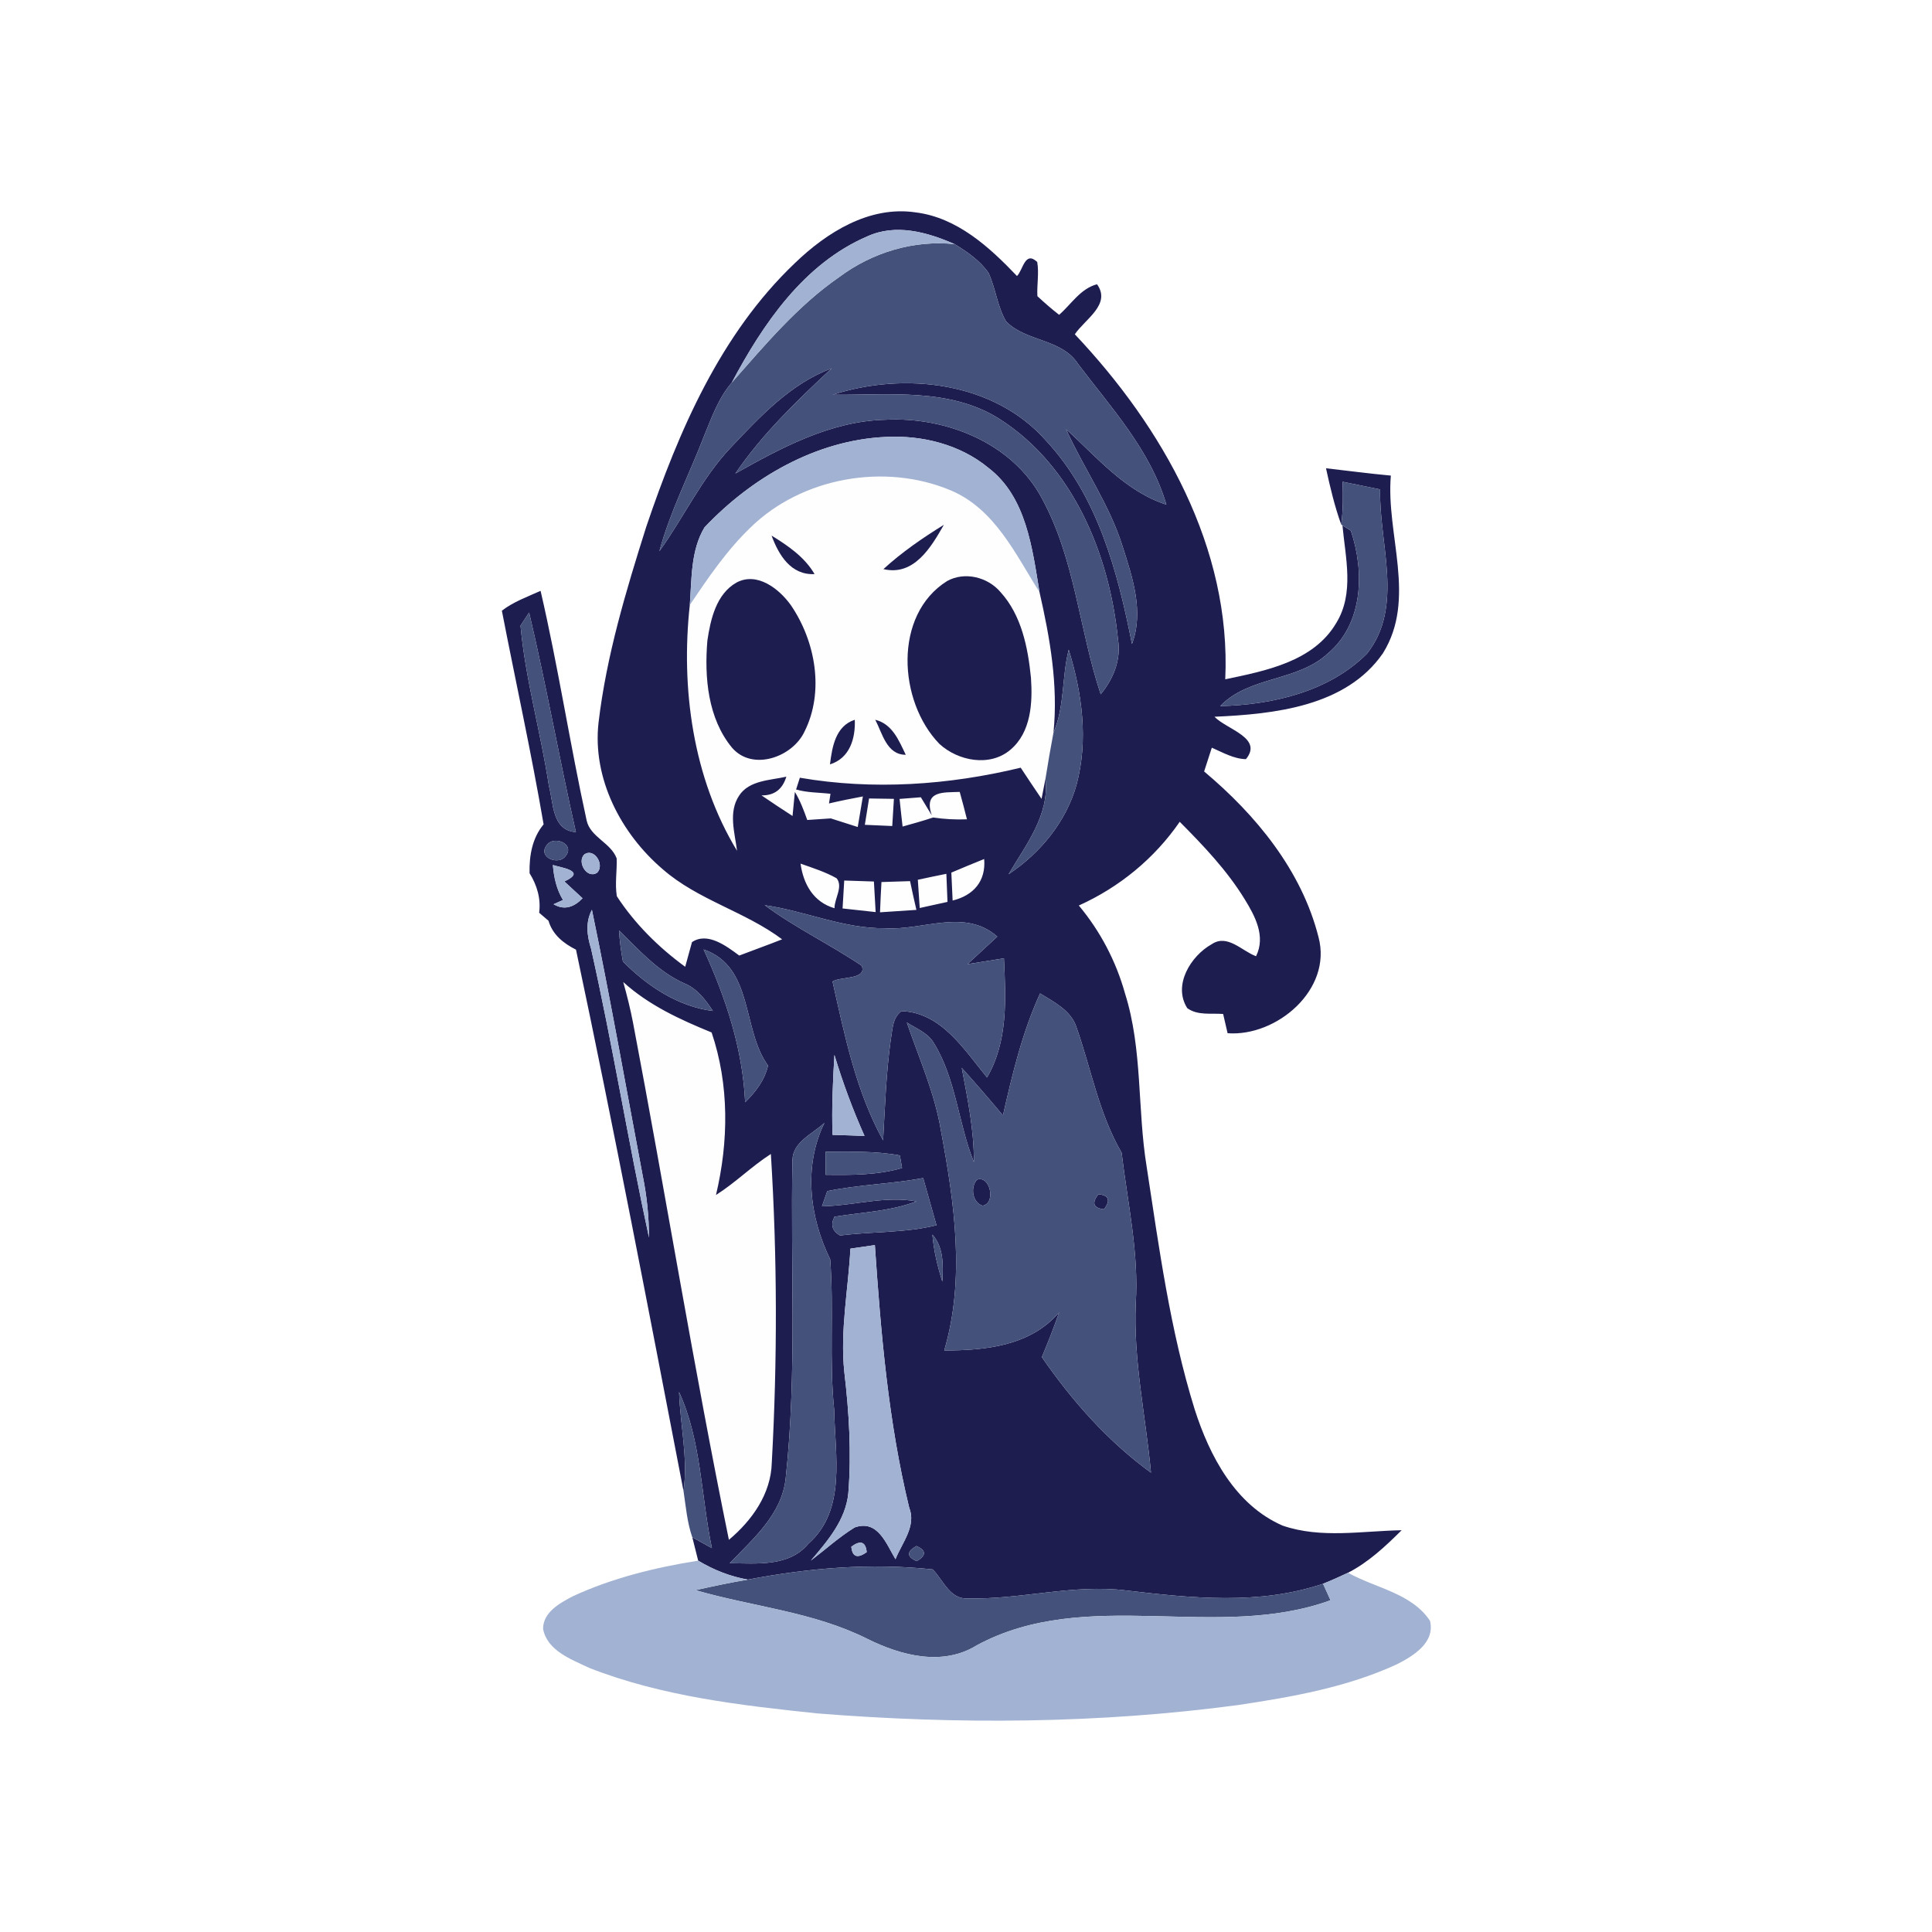
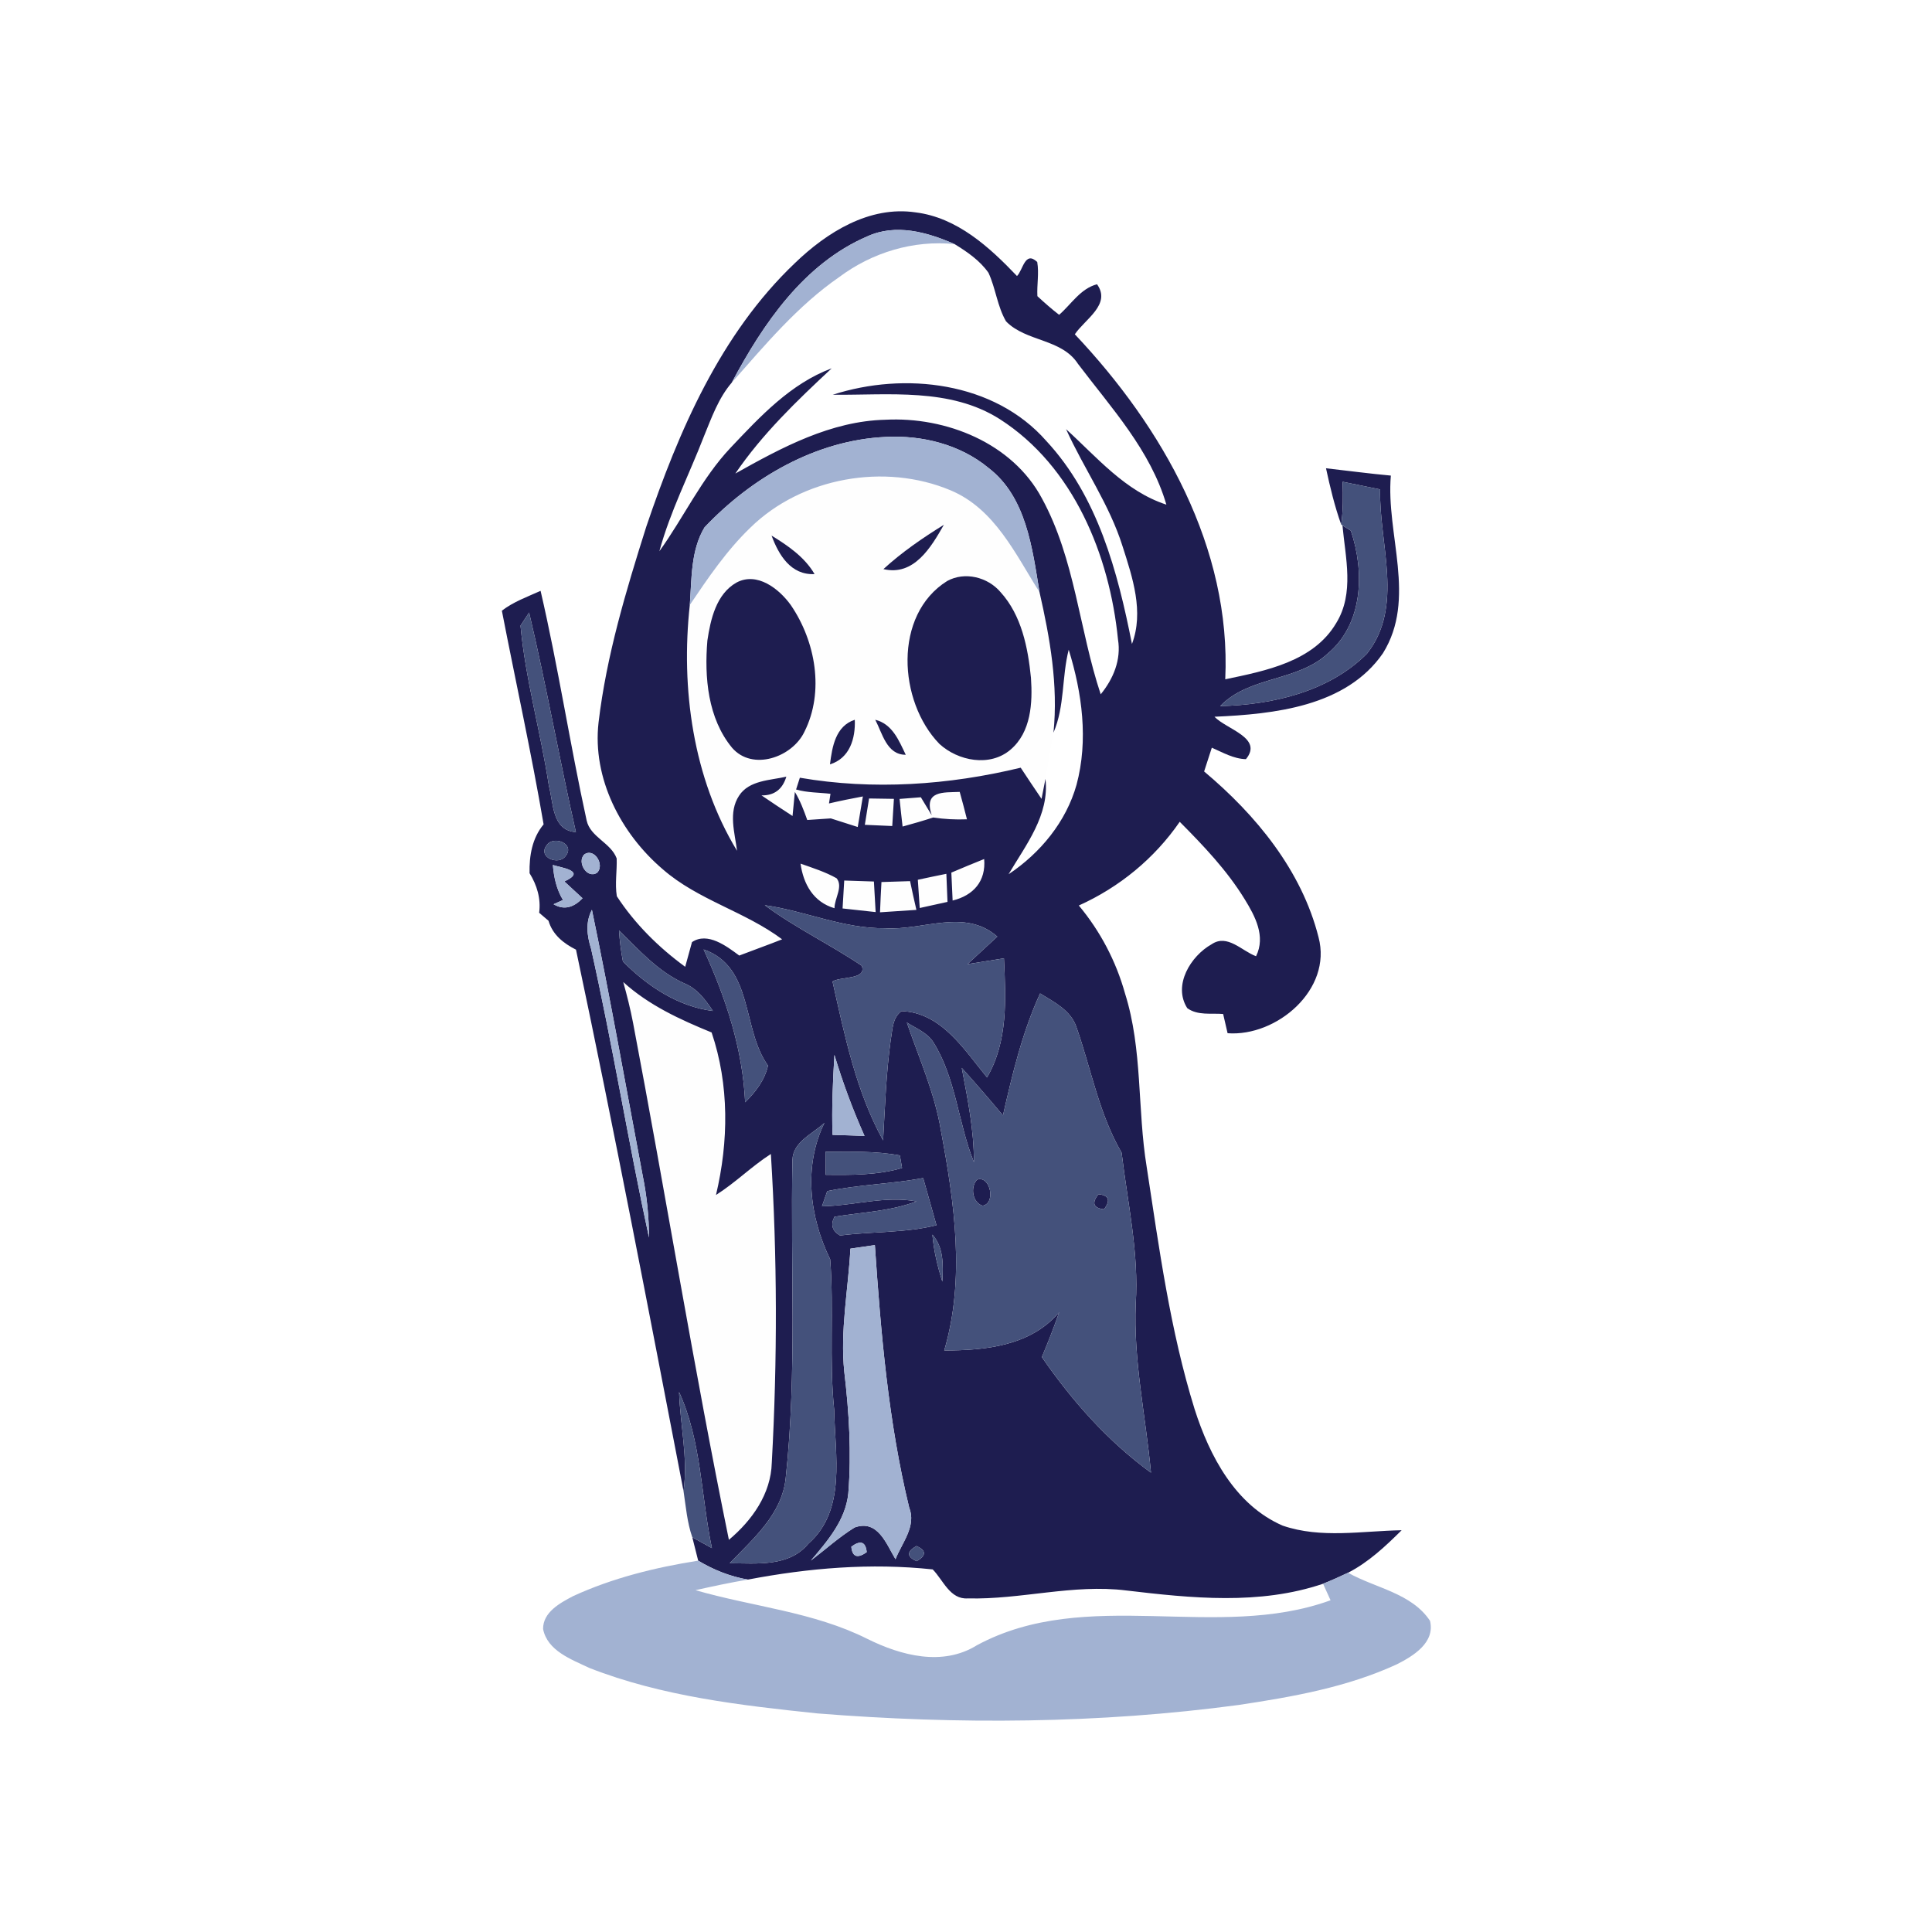
<svg xmlns="http://www.w3.org/2000/svg" height="1024" node-id="1" sillyvg="true" template-height="1024" template-width="1024" version="1.1" viewBox="0 0 1024 1024" width="1024">
  <defs node-id="47" />
  <path d="M 0.00 0.00 L 1024.00 0.00 L 1024.00 1024.00 L 0.00 1024.00 Z" fill="#ffffff" fill-rule="nonzero" node-id="49" stroke="none" target-height="1024" target-width="1024" target-x="0" target-y="0" />
  <path d="M 397.66 279.71 C 424.90 252.99 468.94 245.19 503.91 259.91 C 527.31 269.79 538.19 293.68 550.96 313.84 C 556.52 338.20 560.92 363.20 558.36 388.33 C 556.84 396.45 555.40 404.61 554.12 412.81 L 552.04 423.41 C 548.27 417.93 544.63 412.37 540.99 406.89 C 502.87 416.13 462.75 418.89 423.94 412.21 C 423.46 413.77 422.46 416.89 421.94 418.45 C 427.86 420.17 434.06 420.01 440.18 420.73 L 439.38 425.85 C 445.34 424.45 451.34 423.25 457.34 422.13 C 456.42 427.53 455.54 432.93 454.62 438.33 C 451.02 437.17 443.90 434.89 440.34 433.77 C 436.14 434.05 431.98 434.33 427.86 434.61 C 426.02 429.45 424.14 424.41 421.30 419.73 L 420.06 432.49 C 414.46 428.89 409.02 425.25 403.62 421.57 C 410.38 421.69 414.74 418.37 416.78 411.65 C 408.34 413.61 397.02 413.49 391.70 421.77 C 385.94 430.53 389.46 441.37 390.66 450.94 C 367.25 412.45 360.77 364.76 365.61 320.64 C 375.29 306.28 385.13 291.80 397.66 279.71 Z M 468.23 301.64 C 484.43 305.48 493.51 290.04 500.27 278.15 C 488.99 285.15 477.99 292.68 468.23 301.64 Z M 408.94 283.88 C 412.70 294.04 419.10 304.92 431.74 304.28 C 426.42 295.20 417.66 289.24 408.94 283.88 Z M 390.30 308.80 C 379.61 314.88 376.61 328.24 374.93 339.48 C 373.29 358.92 375.13 380.73 388.01 396.33 C 398.82 408.85 419.90 401.37 426.34 387.89 C 437.06 366.64 432.26 339.92 419.18 320.76 C 412.98 312.08 401.26 302.88 390.30 308.80 Z M 501.99 307.96 C 473.35 325.88 476.07 371.81 497.91 394.29 C 507.79 403.37 524.67 406.65 535.55 397.37 C 546.51 388.13 547.36 372.49 546.43 359.24 C 544.84 343.24 541.43 326.08 530.31 313.84 C 523.51 305.84 511.35 302.80 501.99 307.96 Z M 439.90 405.13 C 450.42 401.89 453.46 391.37 453.06 381.49 C 442.82 384.81 441.06 395.89 439.90 405.13 Z M 463.90 381.49 C 467.67 388.61 469.95 400.09 480.07 400.05 C 476.43 392.49 472.99 383.73 463.90 381.49 Z" fill="#fefefe" fill-rule="nonzero" node-id="51" stroke="none" target-height="205.746" target-width="200.145" target-x="360.772" target-y="245.19" />
  <path d="M 493.83 432.09 C 489.39 418.85 500.19 420.09 508.67 419.73 C 510.03 424.53 511.27 429.37 512.51 434.25 C 506.47 434.49 500.51 434.17 494.59 433.29 C 489.23 435.05 483.79 436.61 478.39 438.09 C 477.83 433.17 477.27 428.29 476.79 423.45 C 479.59 423.21 485.23 422.77 488.07 422.57 C 489.51 424.93 492.39 429.73 493.83 432.09 Z" fill="#fefefe" fill-rule="nonzero" node-id="53" stroke="none" target-height="19.242" target-width="35.725" target-x="476.786" target-y="418.852" />
  <path d="M 460.62 423.21 C 463.90 423.25 470.51 423.37 473.79 423.41 C 473.51 428.17 473.19 432.97 472.91 437.81 C 468.02 437.57 463.19 437.37 458.38 437.17 C 458.94 433.69 460.06 426.69 460.62 423.21 Z" fill="#fefefe" fill-rule="nonzero" node-id="55" stroke="none" target-height="14.602" target-width="15.402" target-x="458.384" target-y="423.212" />
  <path d="M 504.23 462.50 C 509.99 460.06 515.79 457.62 521.63 455.30 C 522.63 466.98 516.03 474.58 504.91 477.30 C 504.75 473.62 504.39 466.22 504.23 462.50 Z" fill="#fefefe" fill-rule="nonzero" node-id="57" stroke="none" target-height="22.003" target-width="18.402" target-x="504.23" target-y="455.296" />
  <path d="M 424.30 457.74 C 430.74 460.02 437.38 462.10 443.42 465.50 C 447.02 469.98 442.26 476.22 442.30 481.38 C 431.14 478.14 425.82 468.62 424.30 457.74 Z" fill="#fefefe" fill-rule="nonzero" node-id="59" stroke="none" target-height="23.643" target-width="22.723" target-x="424.3" target-y="457.737" />
  <path d="M 486.47 466.30 C 491.47 465.22 496.55 464.14 501.59 463.14 C 501.79 468.06 501.99 473.02 502.19 478.02 C 498.51 478.82 491.15 480.46 487.47 481.26 C 487.23 477.50 486.71 470.02 486.47 466.30 Z" fill="#fefefe" fill-rule="nonzero" node-id="61" stroke="none" target-height="18.122" target-width="15.722" target-x="486.467" target-y="463.138" />
  <path d="M 447.46 466.70 C 451.38 466.82 459.26 467.10 463.19 467.22 C 463.46 472.58 463.79 477.98 464.11 483.42 C 458.26 482.78 452.42 482.14 446.58 481.50 C 446.82 477.78 447.26 470.38 447.46 466.70 Z" fill="#fefefe" fill-rule="nonzero" node-id="63" stroke="none" target-height="16.722" target-width="17.522" target-x="446.583" target-y="466.698" />
  <path d="M 467.19 467.50 C 470.99 467.38 478.55 467.14 482.35 467.02 C 483.43 472.10 484.51 477.18 485.71 482.26 C 479.27 482.66 472.83 483.10 466.43 483.54 C 466.62 478.18 466.90 472.82 467.19 467.50 Z" fill="#fefefe" fill-rule="nonzero" node-id="65" stroke="none" target-height="16.522" target-width="19.283" target-x="466.425" target-y="467.018" />
  <path d="M 330.33 520.50 C 343.85 532.79 360.45 540.39 377.17 547.23 C 386.57 574.99 386.21 605.03 379.49 633.36 C 389.78 626.88 398.34 618.20 408.58 611.64 C 411.98 666.12 412.06 720.81 409.06 775.30 C 408.62 791.82 398.58 805.86 386.33 816.14 C 367.73 725.13 352.89 633.36 335.53 542.11 C 334.13 534.83 332.33 527.59 330.33 520.50 Z" fill="#fefefe" fill-rule="nonzero" node-id="67" stroke="none" target-height="295.637" target-width="81.73" target-x="330.328" target-y="520.504" />
  <path d="M 421.26 139.50 C 438.18 123.17 460.78 108.93 485.31 112.57 C 507.27 115.29 524.39 130.94 539.03 146.30 C 542.23 143.14 543.23 132.70 549.75 138.86 C 550.79 144.82 549.51 150.90 549.84 156.98 C 553.52 160.38 557.32 163.74 561.36 166.86 C 567.84 161.22 572.64 152.98 581.44 150.66 C 589.12 161.34 575.04 169.18 569.68 177.18 C 616.16 226.39 652.65 290.36 649.41 360.04 C 670.81 355.56 696.17 350.68 708.22 330.24 C 717.94 314.44 713.10 295.64 711.53 278.47 C 712.65 279.15 714.86 280.60 715.98 281.27 C 723.30 302.88 722.58 330.64 703.77 346.36 C 687.61 361.37 662.05 358.28 646.73 374.25 C 674.37 373.57 704.37 366.64 724.50 346.48 C 744.34 321.40 730.82 288.16 731.50 259.39 C 724.82 258.03 718.22 256.67 711.62 255.35 C 711.86 262.87 711.93 270.47 710.86 278.03 C 707.38 268.27 704.98 258.23 702.81 248.19 C 714.26 249.47 725.66 251.03 737.18 252.07 C 734.50 283.31 751.02 317.24 732.98 346.24 C 713.41 374.57 675.25 378.49 643.69 379.89 C 650.13 386.61 669.65 391.09 660.37 402.37 C 653.81 402.21 648.09 398.81 642.29 396.29 C 641.29 399.45 639.25 405.73 638.21 408.89 C 665.69 431.93 689.93 461.38 698.85 496.74 C 706.25 524.47 676.69 549.55 650.65 547.63 C 650.05 545.07 648.89 539.99 648.29 537.43 C 641.89 536.91 634.81 538.35 629.28 534.35 C 621.52 522.18 631.12 506.66 642.21 500.46 C 650.53 494.82 658.21 504.06 665.73 506.82 C 670.97 496.26 665.21 485.54 659.69 476.58 C 650.33 461.30 637.85 448.21 625.28 435.57 C 611.88 455.02 593.28 470.26 571.80 479.94 C 583.16 493.54 591.52 509.46 596.28 526.54 C 605.68 556.31 602.76 587.91 607.76 618.44 C 614.36 661.56 620.20 705.09 633.17 746.89 C 641.09 771.70 654.77 797.74 679.85 808.62 C 700.13 815.58 721.94 811.42 742.90 811.06 C 734.30 819.58 725.34 828.02 714.50 833.58 C 710.13 835.66 705.74 837.62 701.25 839.42 C 667.57 850.83 631.52 847.07 596.92 842.98 C 568.80 839.46 541.03 847.90 512.99 847.18 C 503.51 847.87 499.91 837.46 494.35 831.82 C 461.46 828.30 428.74 831.06 396.38 837.22 C 386.98 835.58 378.17 832.06 370.05 827.18 C 369.25 824.10 367.69 817.86 366.93 814.78 C 369.53 816.22 374.73 819.10 377.33 820.54 C 371.53 793.02 371.81 763.73 359.93 737.81 C 360.49 755.29 364.77 772.78 362.29 790.34 C 343.81 694.57 325.53 598.75 305.29 503.34 C 298.64 499.98 292.88 495.42 290.72 488.02 C 289.48 486.98 287.00 484.86 285.76 483.78 C 286.76 476.26 284.60 469.14 280.68 462.82 C 280.48 453.54 282.04 444.25 288.12 436.93 C 281.64 399.01 273.32 361.40 266.00 323.68 C 272.12 318.96 279.52 316.32 286.52 313.16 C 295.88 353.48 302.08 394.45 310.93 434.85 C 312.89 443.74 323.77 446.62 326.85 454.98 C 327.09 461.62 325.85 468.34 326.93 475.02 C 336.45 489.62 349.09 502.14 363.17 512.42 C 364.05 509.14 365.85 502.62 366.77 499.34 C 375.01 493.78 385.06 501.46 391.82 506.46 C 399.38 503.54 407.02 500.86 414.54 497.86 C 394.82 483.10 369.97 477.06 351.29 460.74 C 329.09 441.81 313.85 412.57 317.25 382.89 C 321.45 347.44 331.81 313.12 342.53 279.19 C 359.73 228.47 381.81 177.06 421.26 139.50 Z M 459.66 125.30 C 426.14 139.70 404.42 171.62 387.86 202.78 C 380.81 210.99 377.17 221.35 373.13 231.19 C 365.29 251.51 355.21 271.03 349.49 292.16 C 362.49 274.11 371.89 253.51 387.30 237.23 C 402.90 220.75 419.02 203.34 440.82 195.22 C 422.34 212.43 404.02 230.03 389.74 250.99 C 414.34 237.19 440.38 223.15 469.31 222.47 C 501.39 220.79 536.59 234.79 552.24 264.15 C 569.80 296.32 571.96 333.68 583.40 368.00 C 590.12 359.76 594.32 349.68 592.56 338.92 C 588.12 294.28 569.00 247.19 529.91 222.15 C 503.55 205.38 471.02 209.51 441.34 209.23 C 479.39 196.94 526.95 202.26 554.52 233.67 C 581.84 263.07 592.40 303.00 599.96 341.32 C 606.40 324.28 600.28 306.08 595.00 289.60 C 588.08 267.47 574.52 248.43 565.04 227.47 C 581.44 242.35 596.32 260.35 618.20 267.47 C 609.84 238.71 589.04 216.23 571.36 192.86 C 562.68 179.42 543.83 181.22 533.23 170.34 C 528.59 162.38 527.75 152.86 523.91 144.58 C 519.35 138.06 512.59 133.46 505.95 129.38 C 491.47 123.06 474.87 118.33 459.66 125.30 Z M 373.41 279.51 C 366.05 291.72 366.65 306.88 365.61 320.64 C 360.77 364.76 367.25 412.45 390.65 450.94 C 389.45 441.37 385.94 430.53 391.70 421.77 C 397.02 413.49 408.34 413.61 416.78 411.65 C 414.74 418.37 410.38 421.69 403.62 421.57 C 409.02 425.25 414.46 428.89 420.06 432.49 L 421.30 419.73 C 424.14 424.41 426.02 429.45 427.86 434.61 C 431.98 434.33 436.14 434.05 440.34 433.77 C 443.90 434.89 451.02 437.17 454.62 438.33 C 455.54 432.93 456.42 427.53 457.34 422.13 C 451.34 423.25 445.34 424.45 439.38 425.85 L 440.18 420.73 C 434.06 420.01 427.86 420.17 421.94 418.45 C 422.46 416.89 423.46 413.77 423.94 412.21 C 462.74 418.89 502.87 416.13 540.99 406.89 C 544.63 412.37 548.27 417.93 552.04 423.41 L 554.12 412.81 C 556.32 431.97 543.75 447.81 534.55 463.38 C 551.39 452.14 565.08 435.57 570.60 415.89 C 576.92 392.33 573.56 367.32 566.44 344.36 C 562.72 358.84 564.40 374.33 558.36 388.33 C 560.92 363.20 556.52 338.20 550.96 313.84 C 547.15 290.68 543.99 263.39 523.95 248.03 C 508.83 235.51 488.59 230.55 469.26 231.59 C 432.38 233.35 398.34 253.19 373.41 279.51 Z M 275.88 331.60 C 278.52 360.16 286.60 388.05 290.92 416.49 C 293.40 425.69 292.48 440.09 305.25 441.05 C 296.48 402.33 289.56 363.25 280.44 324.64 C 279.32 326.36 277.04 329.84 275.88 331.60 Z M 493.83 432.09 C 492.39 429.73 489.51 424.93 488.07 422.57 C 485.23 422.77 479.59 423.21 476.79 423.45 C 477.27 428.29 477.83 433.17 478.39 438.09 C 483.79 436.61 489.23 435.05 494.59 433.29 C 500.51 434.17 506.47 434.49 512.51 434.25 C 511.27 429.37 510.03 424.53 508.67 419.73 C 500.19 420.09 489.39 418.85 493.83 432.09 Z M 460.62 423.21 C 460.06 426.69 458.94 433.69 458.38 437.17 C 463.18 437.37 468.02 437.57 472.91 437.81 C 473.19 432.97 473.51 428.17 473.79 423.41 C 470.50 423.37 463.90 423.25 460.62 423.21 Z M 289.72 448.06 C 284.80 454.42 296.32 459.06 299.92 453.54 C 304.85 447.18 293.28 442.57 289.72 448.06 Z M 309.76 452.82 C 305.56 456.74 311.09 466.10 316.45 462.58 C 320.65 458.54 315.09 449.25 309.76 452.82 Z M 504.23 462.50 C 504.39 466.22 504.75 473.62 504.91 477.30 C 516.03 474.58 522.63 466.98 521.63 455.30 C 515.79 457.62 509.99 460.06 504.23 462.50 Z M 293.04 458.46 C 293.56 464.94 294.96 471.38 298.40 477.02 L 293.40 479.26 C 299.20 482.70 304.37 480.70 308.76 476.10 C 305.52 473.06 302.29 470.14 299.12 467.18 C 311.57 461.54 296.84 459.82 293.04 458.46 Z M 424.30 457.74 C 425.82 468.62 431.14 478.14 442.30 481.38 C 442.26 476.22 447.02 469.98 443.42 465.50 C 437.38 462.10 430.74 460.02 424.30 457.74 Z M 486.47 466.30 C 486.71 470.02 487.23 477.50 487.47 481.26 C 491.15 480.46 498.51 478.82 502.19 478.02 C 501.99 473.02 501.79 468.06 501.59 463.14 C 496.55 464.14 491.47 465.22 486.47 466.30 Z M 447.46 466.70 C 447.26 470.38 446.82 477.78 446.58 481.50 C 452.42 482.14 458.26 482.78 464.11 483.42 C 463.79 477.98 463.46 472.58 463.19 467.22 C 459.26 467.10 451.38 466.82 447.46 466.70 Z M 467.19 467.50 C 466.90 472.82 466.62 478.18 466.43 483.54 C 472.83 483.10 479.27 482.66 485.71 482.26 C 484.51 477.18 483.43 472.10 482.35 467.02 C 478.55 467.14 470.99 467.38 467.19 467.50 Z M 405.34 479.78 C 421.62 491.82 440.02 500.58 456.74 511.86 C 459.66 519.38 445.54 517.46 441.26 520.22 C 447.74 548.95 453.66 578.35 468.06 604.43 C 469.06 586.63 469.67 568.79 472.11 551.11 C 473.11 545.75 472.91 539.43 477.83 535.91 C 498.95 536.63 511.11 556.43 523.15 571.07 C 534.35 551.87 533.11 529.30 532.11 507.94 C 525.67 508.98 519.19 509.98 512.79 511.02 C 518.03 506.14 523.31 501.30 528.59 496.42 C 511.31 481.22 489.07 493.34 469.06 491.98 C 447.10 492.26 426.78 482.82 405.34 479.78 Z M 313.29 502.86 C 324.69 553.63 332.97 605.08 343.97 655.92 C 343.97 644.88 342.85 633.92 340.65 623.16 C 331.77 576.15 323.45 529.02 313.73 482.22 C 310.20 488.82 311.13 495.98 313.29 502.86 Z M 328.09 493.14 C 328.45 498.66 329.13 504.14 330.17 509.62 C 343.01 522.59 359.37 533.51 377.85 535.83 C 373.89 529.83 369.49 523.95 362.65 521.18 C 348.81 514.98 338.69 503.54 328.09 493.14 Z M 372.93 503.22 C 384.69 528.87 393.62 555.79 394.94 584.23 C 400.50 578.75 405.30 572.51 407.06 564.79 C 393.06 545.43 399.66 512.54 372.93 503.22 Z M 330.33 520.50 C 332.33 527.59 334.13 534.83 335.53 542.11 C 352.89 633.36 367.73 725.13 386.33 816.14 C 398.58 805.86 408.62 791.82 409.06 775.30 C 412.06 720.81 411.98 666.12 408.58 611.64 C 398.34 618.20 389.77 626.88 379.49 633.36 C 386.21 605.03 386.57 574.99 377.17 547.23 C 360.45 540.39 343.85 532.79 330.33 520.50 Z M 551.27 526.54 C 541.83 547.15 536.59 569.19 531.59 591.19 C 524.43 582.67 517.19 574.23 509.75 565.99 C 512.87 582.47 516.27 599.03 516.19 615.96 C 507.83 595.27 506.79 571.95 494.91 552.75 C 491.71 547.39 485.59 545.11 480.63 541.95 C 487.11 560.87 495.43 579.31 498.71 599.23 C 505.83 637.44 511.71 677.68 500.47 715.77 C 522.35 715.77 546.24 713.33 561.36 695.57 C 558.60 703.57 555.48 711.45 552.20 719.29 C 568.16 742.41 587.20 763.97 610.04 780.54 C 607.28 750.69 600.68 721.13 601.96 691.04 C 603.72 664.04 597.64 637.56 594.48 610.96 C 582.48 590.31 578.32 566.51 570.48 544.23 C 567.44 535.43 558.68 531.11 551.27 526.54 Z M 442.26 559.11 C 441.42 573.19 440.78 587.35 441.26 601.51 C 446.90 601.67 452.54 601.83 458.22 602.07 C 451.98 588.11 446.66 573.75 442.26 559.11 Z M 420.02 614.84 C 418.90 670.92 422.50 727.37 416.46 783.26 C 414.54 802.54 399.26 815.46 386.77 828.54 C 401.02 828.62 418.26 830.58 428.42 818.22 C 448.78 800.38 442.50 771.10 442.14 747.25 C 439.38 720.73 442.06 693.93 440.02 667.48 C 429.06 645.04 425.70 618.20 436.98 595.11 C 430.82 600.99 420.26 605.08 420.02 614.84 Z M 437.54 610.48 C 437.54 613.52 437.58 619.60 437.62 622.68 C 451.14 622.80 464.94 622.92 478.11 619.08 C 477.83 617.44 477.23 614.08 476.95 612.40 C 463.94 610.00 450.66 610.43 437.54 610.48 Z M 438.46 631.32 C 437.78 633.32 436.34 637.36 435.66 639.36 C 452.38 639.08 468.99 633.68 485.75 636.76 C 471.79 642.04 456.86 642.52 442.30 644.88 C 440.10 649.12 441.06 652.44 445.26 654.84 C 462.22 652.64 479.59 653.56 496.35 649.40 C 494.03 641.04 491.67 632.72 489.31 624.40 C 472.47 627.52 455.22 627.88 438.46 631.32 Z M 494.19 654.36 C 494.91 662.84 496.87 671.12 499.47 679.28 C 499.87 670.52 500.31 661.32 494.19 654.36 Z M 450.74 661.80 C 449.58 683.57 445.22 705.25 447.50 727.13 C 450.02 748.49 451.34 770.05 449.62 791.54 C 448.18 805.70 438.62 816.74 429.78 827.14 C 437.50 821.26 444.70 814.70 452.98 809.58 C 465.26 805.22 469.70 818.22 474.63 826.42 C 478.07 817.66 485.83 808.90 481.87 798.98 C 470.82 753.45 466.87 706.57 463.70 659.92 C 459.34 660.52 455.02 661.16 450.74 661.80 Z M 451.22 819.78 C 451.74 825.22 454.46 826.18 459.38 822.66 C 458.82 817.14 456.10 816.18 451.22 819.78 Z M 485.71 819.42 C 480.47 822.42 480.51 825.10 485.87 827.46 C 491.07 824.42 490.99 821.74 485.71 819.42 Z" fill="#1e1d50" fill-rule="nonzero" node-id="69" stroke="none" target-height="741.892" target-width="485.02" target-x="266" target-y="108.933" />
  <path d="M 468.23 301.64 C 477.99 292.68 488.99 285.15 500.27 278.15 C 493.51 290.04 484.43 305.48 468.23 301.64 Z" fill="#1e1d50" fill-rule="nonzero" node-id="71" stroke="none" target-height="27.324" target-width="32.044" target-x="468.225" target-y="278.154" />
  <path d="M 408.94 283.88 C 417.66 289.24 426.42 295.20 431.74 304.28 C 419.10 304.92 412.70 294.04 408.94 283.88 Z" fill="#1e1d50" fill-rule="nonzero" node-id="73" stroke="none" target-height="21.042" target-width="22.803" target-x="408.938" target-y="283.875" />
  <path d="M 390.30 308.80 C 401.26 302.88 412.98 312.08 419.18 320.76 C 432.26 339.92 437.06 366.64 426.34 387.89 C 419.90 401.37 398.82 408.85 388.01 396.33 C 375.13 380.73 373.29 358.92 374.93 339.48 C 376.61 328.24 379.61 314.88 390.30 308.80 Z" fill="#1e1d50" fill-rule="nonzero" node-id="75" stroke="none" target-height="105.973" target-width="63.768" target-x="373.293" target-y="302.877" />
  <path d="M 501.99 307.96 C 511.35 302.80 523.51 305.84 530.31 313.84 C 541.43 326.08 544.84 343.24 546.43 359.24 C 547.36 372.49 546.51 388.13 535.55 397.37 C 524.67 406.65 507.79 403.37 497.91 394.29 C 476.07 371.81 473.35 325.88 501.99 307.96 Z" fill="#1e1d50" fill-rule="nonzero" node-id="77" stroke="none" target-height="103.853" target-width="74.009" target-x="473.346" target-y="302.797" />
  <path d="M 439.90 405.13 C 441.06 395.89 442.82 384.81 453.06 381.49 C 453.46 391.37 450.42 401.89 439.90 405.13 Z" fill="#1e1d50" fill-rule="nonzero" node-id="79" stroke="none" target-height="23.643" target-width="13.561" target-x="439.902" target-y="381.487" />
  <path d="M 463.90 381.49 C 472.99 383.73 476.43 392.49 480.07 400.05 C 469.94 400.09 467.67 388.61 463.90 381.49 Z" fill="#1e1d50" fill-rule="nonzero" node-id="81" stroke="none" target-height="18.602" target-width="16.162" target-x="463.905" target-y="381.487" />
  <path d="M 517.87 625.24 C 524.87 622.72 528.03 638.00 520.75 639.04 C 515.35 637.36 514.19 629.04 517.87 625.24 Z" fill="#1e1d50" fill-rule="nonzero" node-id="83" stroke="none" target-height="16.322" target-width="13.841" target-x="514.191" target-y="622.717" />
  <path d="M 582.20 632.96 C 587.76 633.52 588.76 636.20 585.12 640.96 C 579.48 640.28 578.52 637.64 582.20 632.96 Z" fill="#1e1d50" fill-rule="nonzero" node-id="85" stroke="none" target-height="8.001" target-width="10.241" target-x="578.519" target-y="632.958" />
-   <path d="M 444.78 146.86 C 462.26 133.82 484.11 127.14 505.95 129.38 C 512.59 133.46 519.35 138.06 523.91 144.58 C 527.75 152.86 528.59 162.38 533.23 170.34 C 543.84 181.22 562.68 179.42 571.36 192.86 C 589.04 216.23 609.84 238.71 618.20 267.47 C 596.32 260.35 581.44 242.35 565.04 227.47 C 574.52 248.43 588.08 267.47 595.00 289.60 C 600.28 306.08 606.40 324.28 599.96 341.32 C 592.40 303.00 581.84 263.07 554.52 233.67 C 526.95 202.26 479.39 196.94 441.34 209.23 C 471.03 209.51 503.55 205.38 529.91 222.15 C 569.00 247.19 588.12 294.28 592.56 338.92 C 594.32 349.68 590.12 359.76 583.40 368.00 C 571.96 333.68 569.80 296.32 552.24 264.15 C 536.59 234.79 501.39 220.79 469.31 222.47 C 440.38 223.15 414.34 237.19 389.74 250.99 C 404.02 230.03 422.34 212.43 440.82 195.22 C 419.02 203.34 402.90 220.75 387.30 237.23 C 371.89 253.51 362.49 274.11 349.49 292.16 C 355.21 271.03 365.29 251.51 373.13 231.19 C 377.17 221.35 380.81 210.99 387.86 202.78 C 405.46 182.86 422.74 162.10 444.78 146.86 Z" fill="#44517b" fill-rule="nonzero" node-id="87" stroke="none" target-height="240.87" target-width="268.713" target-x="349.491" target-y="127.135" />
  <path d="M 711.62 255.35 C 718.22 256.67 724.82 258.03 731.50 259.39 C 730.82 288.16 744.34 321.40 724.50 346.48 C 704.38 366.64 674.37 373.57 646.73 374.25 C 662.05 358.28 687.61 361.37 703.77 346.36 C 722.58 330.64 723.30 302.88 715.98 281.27 C 714.86 280.60 712.66 279.15 711.53 278.47 L 710.86 278.03 C 711.94 270.47 711.86 262.87 711.62 255.35 Z" fill="#44517b" fill-rule="nonzero" node-id="89" stroke="none" target-height="118.895" target-width="97.612" target-x="646.727" target-y="255.351" />
  <path d="M 275.88 331.60 C 277.04 329.84 279.32 326.36 280.44 324.64 C 289.56 363.25 296.48 402.33 305.25 441.05 C 292.48 440.09 293.40 425.69 290.92 416.49 C 286.60 388.05 278.52 360.16 275.88 331.60 Z" fill="#44517b" fill-rule="nonzero" node-id="91" stroke="none" target-height="116.414" target-width="29.364" target-x="275.881" target-y="324.64" />
-   <path d="M 558.36 388.33 C 564.40 374.33 562.72 358.84 566.44 344.36 C 573.56 367.32 576.92 392.33 570.60 415.89 C 565.08 435.57 551.40 452.14 534.55 463.38 C 543.75 447.81 556.32 431.97 554.12 412.81 C 555.40 404.61 556.84 396.45 558.36 388.33 Z" fill="#44517b" fill-rule="nonzero" node-id="93" stroke="none" target-height="119.014" target-width="42.365" target-x="534.554" target-y="344.363" />
  <path d="M 289.72 448.06 C 293.28 442.57 304.85 447.18 299.93 453.54 C 296.32 459.06 284.80 454.42 289.72 448.06 Z" fill="#44517b" fill-rule="nonzero" node-id="95" stroke="none" target-height="16.482" target-width="20.042" target-x="284.803" target-y="442.575" />
  <path d="M 405.34 479.78 C 426.78 482.82 447.10 492.26 469.06 491.98 C 489.07 493.34 511.31 481.22 528.59 496.42 C 523.31 501.30 518.03 506.14 512.79 511.02 C 519.19 509.98 525.67 508.98 532.11 507.94 C 533.11 529.30 534.35 551.87 523.15 571.07 C 511.11 556.43 498.95 536.63 477.83 535.91 C 472.91 539.43 473.11 545.75 472.11 551.11 C 469.67 568.79 469.06 586.63 468.06 604.43 C 453.66 578.35 447.74 548.95 441.26 520.22 C 445.54 517.46 459.66 519.38 456.74 511.86 C 440.02 500.58 421.62 491.82 405.34 479.78 Z" fill="#44517b" fill-rule="nonzero" node-id="97" stroke="none" target-height="124.656" target-width="129.017" target-x="405.337" target-y="479.779" />
  <path d="M 328.09 493.14 C 338.69 503.54 348.81 514.98 362.65 521.18 C 369.49 523.95 373.89 529.83 377.85 535.83 C 359.37 533.51 343.01 522.59 330.17 509.62 C 329.13 504.14 328.45 498.66 328.09 493.14 Z" fill="#44517b" fill-rule="nonzero" node-id="99" stroke="none" target-height="42.685" target-width="49.766" target-x="328.088" target-y="493.141" />
  <path d="M 372.93 503.22 C 399.66 512.54 393.06 545.43 407.06 564.79 C 405.30 572.51 400.50 578.75 394.94 584.23 C 393.62 555.79 384.69 528.87 372.93 503.22 Z" fill="#44517b" fill-rule="nonzero" node-id="101" stroke="none" target-height="81.01" target-width="34.125" target-x="372.933" target-y="503.222" />
  <path d="M 551.28 526.54 C 558.68 531.11 567.44 535.43 570.48 544.23 C 578.32 566.51 582.48 590.31 594.48 610.96 C 597.64 637.56 603.72 664.04 601.96 691.04 C 600.68 721.13 607.28 750.69 610.04 780.54 C 587.20 763.97 568.16 742.41 552.20 719.29 C 555.48 711.45 558.60 703.57 561.36 695.57 C 546.24 713.33 522.35 715.77 500.47 715.77 C 511.71 677.68 505.83 637.44 498.71 599.23 C 495.43 579.31 487.11 560.87 480.63 541.95 C 485.59 545.11 491.71 547.39 494.91 552.75 C 506.79 571.95 507.83 595.27 516.19 615.96 C 516.27 599.03 512.87 582.47 509.75 565.99 C 517.19 574.23 524.43 582.67 531.59 591.19 C 536.59 569.19 541.83 547.15 551.28 526.54 Z M 517.87 625.24 C 514.19 629.04 515.35 637.36 520.75 639.04 C 528.03 638.00 524.87 622.72 517.87 625.24 Z M 582.20 632.96 C 578.52 637.64 579.48 640.28 585.12 640.96 C 588.76 636.20 587.76 633.52 582.20 632.96 Z" fill="#44517b" fill-rule="nonzero" node-id="103" stroke="none" target-height="253.991" target-width="129.416" target-x="480.627" target-y="526.545" />
  <path d="M 420.02 614.84 C 420.26 605.08 430.82 600.99 436.98 595.11 C 425.70 618.20 429.06 645.04 440.02 667.48 C 442.06 693.93 439.38 720.73 442.14 747.25 C 442.50 771.10 448.78 800.38 428.42 818.22 C 418.26 830.58 401.02 828.62 386.77 828.54 C 399.26 815.46 414.54 802.54 416.46 783.26 C 422.50 727.37 418.90 670.92 420.02 614.84 Z" fill="#44517b" fill-rule="nonzero" node-id="105" stroke="none" target-height="235.469" target-width="62.008" target-x="386.775" target-y="595.114" />
  <path d="M 437.54 610.48 C 450.66 610.43 463.94 610.00 476.95 612.40 C 477.23 614.08 477.83 617.44 478.11 619.08 C 464.94 622.92 451.14 622.80 437.62 622.68 C 437.58 619.60 437.54 613.52 437.54 610.48 Z" fill="#44517b" fill-rule="nonzero" node-id="107" stroke="none" target-height="12.921" target-width="40.564" target-x="437.542" target-y="609.996" />
  <path d="M 438.46 631.32 C 455.22 627.88 472.47 627.52 489.31 624.40 C 491.67 632.72 494.03 641.04 496.35 649.40 C 479.59 653.56 462.23 652.64 445.26 654.84 C 441.06 652.44 440.10 649.12 442.30 644.88 C 456.86 642.52 471.79 642.04 485.75 636.76 C 468.99 633.68 452.38 639.08 435.66 639.36 C 436.34 637.36 437.78 633.32 438.46 631.32 Z" fill="#44517b" fill-rule="nonzero" node-id="109" stroke="none" target-height="30.444" target-width="60.688" target-x="435.661" target-y="624.397" />
  <path d="M 494.19 654.36 C 500.31 661.32 499.87 670.52 499.47 679.28 C 496.87 671.12 494.91 662.84 494.19 654.36 Z" fill="#44517b" fill-rule="nonzero" node-id="111" stroke="none" target-height="24.923" target-width="6.12" target-x="494.189" target-y="654.361" />
  <path d="M 359.93 737.81 C 371.81 763.73 371.53 793.02 377.33 820.54 C 374.73 819.10 369.53 816.22 366.93 814.78 C 364.17 806.86 363.53 798.50 362.29 790.34 C 364.77 772.77 360.49 755.29 359.93 737.81 Z" fill="#44517b" fill-rule="nonzero" node-id="113" stroke="none" target-height="82.73" target-width="17.402" target-x="359.932" target-y="737.811" />
  <path d="M 485.71 819.42 C 490.99 821.74 491.07 824.42 485.87 827.46 C 480.51 825.10 480.47 822.42 485.71 819.42 Z" fill="#44517b" fill-rule="nonzero" node-id="115" stroke="none" target-height="8.041" target-width="10.601" target-x="480.467" target-y="819.421" />
-   <path d="M 396.38 837.22 C 428.74 831.06 461.46 828.30 494.35 831.82 C 499.91 837.46 503.51 847.87 512.99 847.18 C 541.03 847.90 568.80 839.46 596.92 842.98 C 631.53 847.07 667.57 850.83 701.25 839.42 C 702.25 841.62 704.25 845.99 705.22 848.18 C 644.69 870.15 576.08 840.58 517.75 872.03 C 499.59 883.31 477.59 877.51 459.78 868.67 C 431.22 854.31 398.98 851.62 368.61 842.82 C 377.81 840.78 387.06 838.78 396.38 837.22 Z" fill="#44517b" fill-rule="nonzero" node-id="117" stroke="none" target-height="55.007" target-width="336.602" target-x="368.613" target-y="828.302" />
  <path d="M 459.66 125.30 C 474.87 118.33 491.47 123.06 505.95 129.38 C 484.11 127.14 462.26 133.82 444.78 146.86 C 422.74 162.10 405.46 182.86 387.86 202.78 C 404.42 171.62 426.14 139.70 459.66 125.30 Z" fill="#a2b2d2" fill-rule="nonzero" node-id="119" stroke="none" target-height="84.45" target-width="118.095" target-x="387.855" target-y="118.335" />
  <path d="M 373.41 279.51 C 398.34 253.19 432.38 233.35 469.26 231.59 C 488.59 230.55 508.83 235.51 523.95 248.03 C 544.00 263.39 547.15 290.68 550.96 313.84 C 538.19 293.68 527.31 269.79 503.91 259.91 C 468.94 245.19 424.90 252.99 397.66 279.71 C 385.13 291.80 375.29 306.28 365.61 320.64 C 366.65 306.88 366.05 291.72 373.41 279.51 Z" fill="#a2b2d2" fill-rule="nonzero" node-id="121" stroke="none" target-height="90.092" target-width="185.342" target-x="365.613" target-y="230.548" />
  <path d="M 309.77 452.82 C 315.09 449.26 320.65 458.54 316.45 462.58 C 311.09 466.10 305.56 456.74 309.77 452.82 Z" fill="#a2b2d2" fill-rule="nonzero" node-id="123" stroke="none" target-height="16.842" target-width="15.082" target-x="305.565" target-y="449.256" />
  <path d="M 293.04 458.46 C 296.84 459.82 311.57 461.54 299.12 467.18 C 302.29 470.14 305.52 473.06 308.77 476.10 C 304.37 480.70 299.20 482.70 293.40 479.26 L 298.40 477.02 C 294.96 471.38 293.56 464.94 293.04 458.46 Z" fill="#a2b2d2" fill-rule="nonzero" node-id="125" stroke="none" target-height="24.243" target-width="18.522" target-x="293.044" target-y="458.457" />
  <path d="M 313.29 502.86 C 311.13 495.98 310.21 488.82 313.73 482.22 C 323.45 529.02 331.77 576.15 340.65 623.16 C 342.85 633.92 343.97 644.88 343.97 655.92 C 332.97 605.08 324.69 553.63 313.29 502.86 Z" fill="#a2b2d2" fill-rule="nonzero" node-id="127" stroke="none" target-height="173.701" target-width="33.764" target-x="310.206" target-y="482.22" />
  <path d="M 442.26 559.11 C 446.66 573.75 451.98 588.11 458.22 602.07 C 452.54 601.83 446.90 601.67 441.26 601.51 C 440.78 587.35 441.42 573.19 442.26 559.11 Z" fill="#a2b2d2" fill-rule="nonzero" node-id="129" stroke="none" target-height="42.965" target-width="17.442" target-x="440.782" target-y="559.109" />
  <path d="M 450.74 661.80 C 455.02 661.16 459.34 660.52 463.70 659.92 C 466.87 706.57 470.83 753.45 481.87 798.98 C 485.83 808.90 478.07 817.66 474.63 826.42 C 469.70 818.22 465.26 805.22 452.98 809.58 C 444.70 814.70 437.50 821.26 429.78 827.14 C 438.62 816.74 448.18 805.70 449.62 791.54 C 451.34 770.05 450.02 748.49 447.50 727.13 C 445.22 705.25 449.58 683.57 450.74 661.80 Z" fill="#a2b2d2" fill-rule="nonzero" node-id="131" stroke="none" target-height="167.221" target-width="56.046" target-x="429.781" target-y="659.922" />
  <path d="M 451.22 819.78 C 456.10 816.18 458.82 817.14 459.38 822.66 C 454.46 826.18 451.74 825.22 451.22 819.78 Z" fill="#a2b2d2" fill-rule="nonzero" node-id="133" stroke="none" target-height="10.001" target-width="8.161" target-x="451.223" target-y="816.181" />
  <path d="M 303.73 845.99 C 324.69 836.34 347.33 830.78 370.05 827.18 C 378.17 832.06 386.98 835.58 396.38 837.22 C 387.06 838.78 377.81 840.78 368.61 842.82 C 398.98 851.62 431.22 854.31 459.78 868.67 C 477.59 877.51 499.59 883.31 517.75 872.03 C 576.08 840.58 644.69 870.15 705.22 848.18 C 704.25 845.99 702.25 841.62 701.25 839.42 C 705.74 837.62 710.13 835.66 714.50 833.58 C 729.02 841.78 748.10 844.30 757.94 859.07 C 760.74 870.63 749.06 877.71 740.38 882.11 C 714.02 894.27 685.01 899.39 656.49 903.67 C 582.60 913.59 507.51 914.07 433.26 908.15 C 392.38 903.87 350.81 899.11 312.33 884.03 C 302.85 879.51 290.12 874.99 287.84 863.39 C 287.80 854.43 296.84 849.62 303.73 845.99 Z" fill="#a2b2d2" fill-rule="nonzero" node-id="135" stroke="none" target-height="86.891" target-width="472.938" target-x="287.803" target-y="827.182" />
</svg>